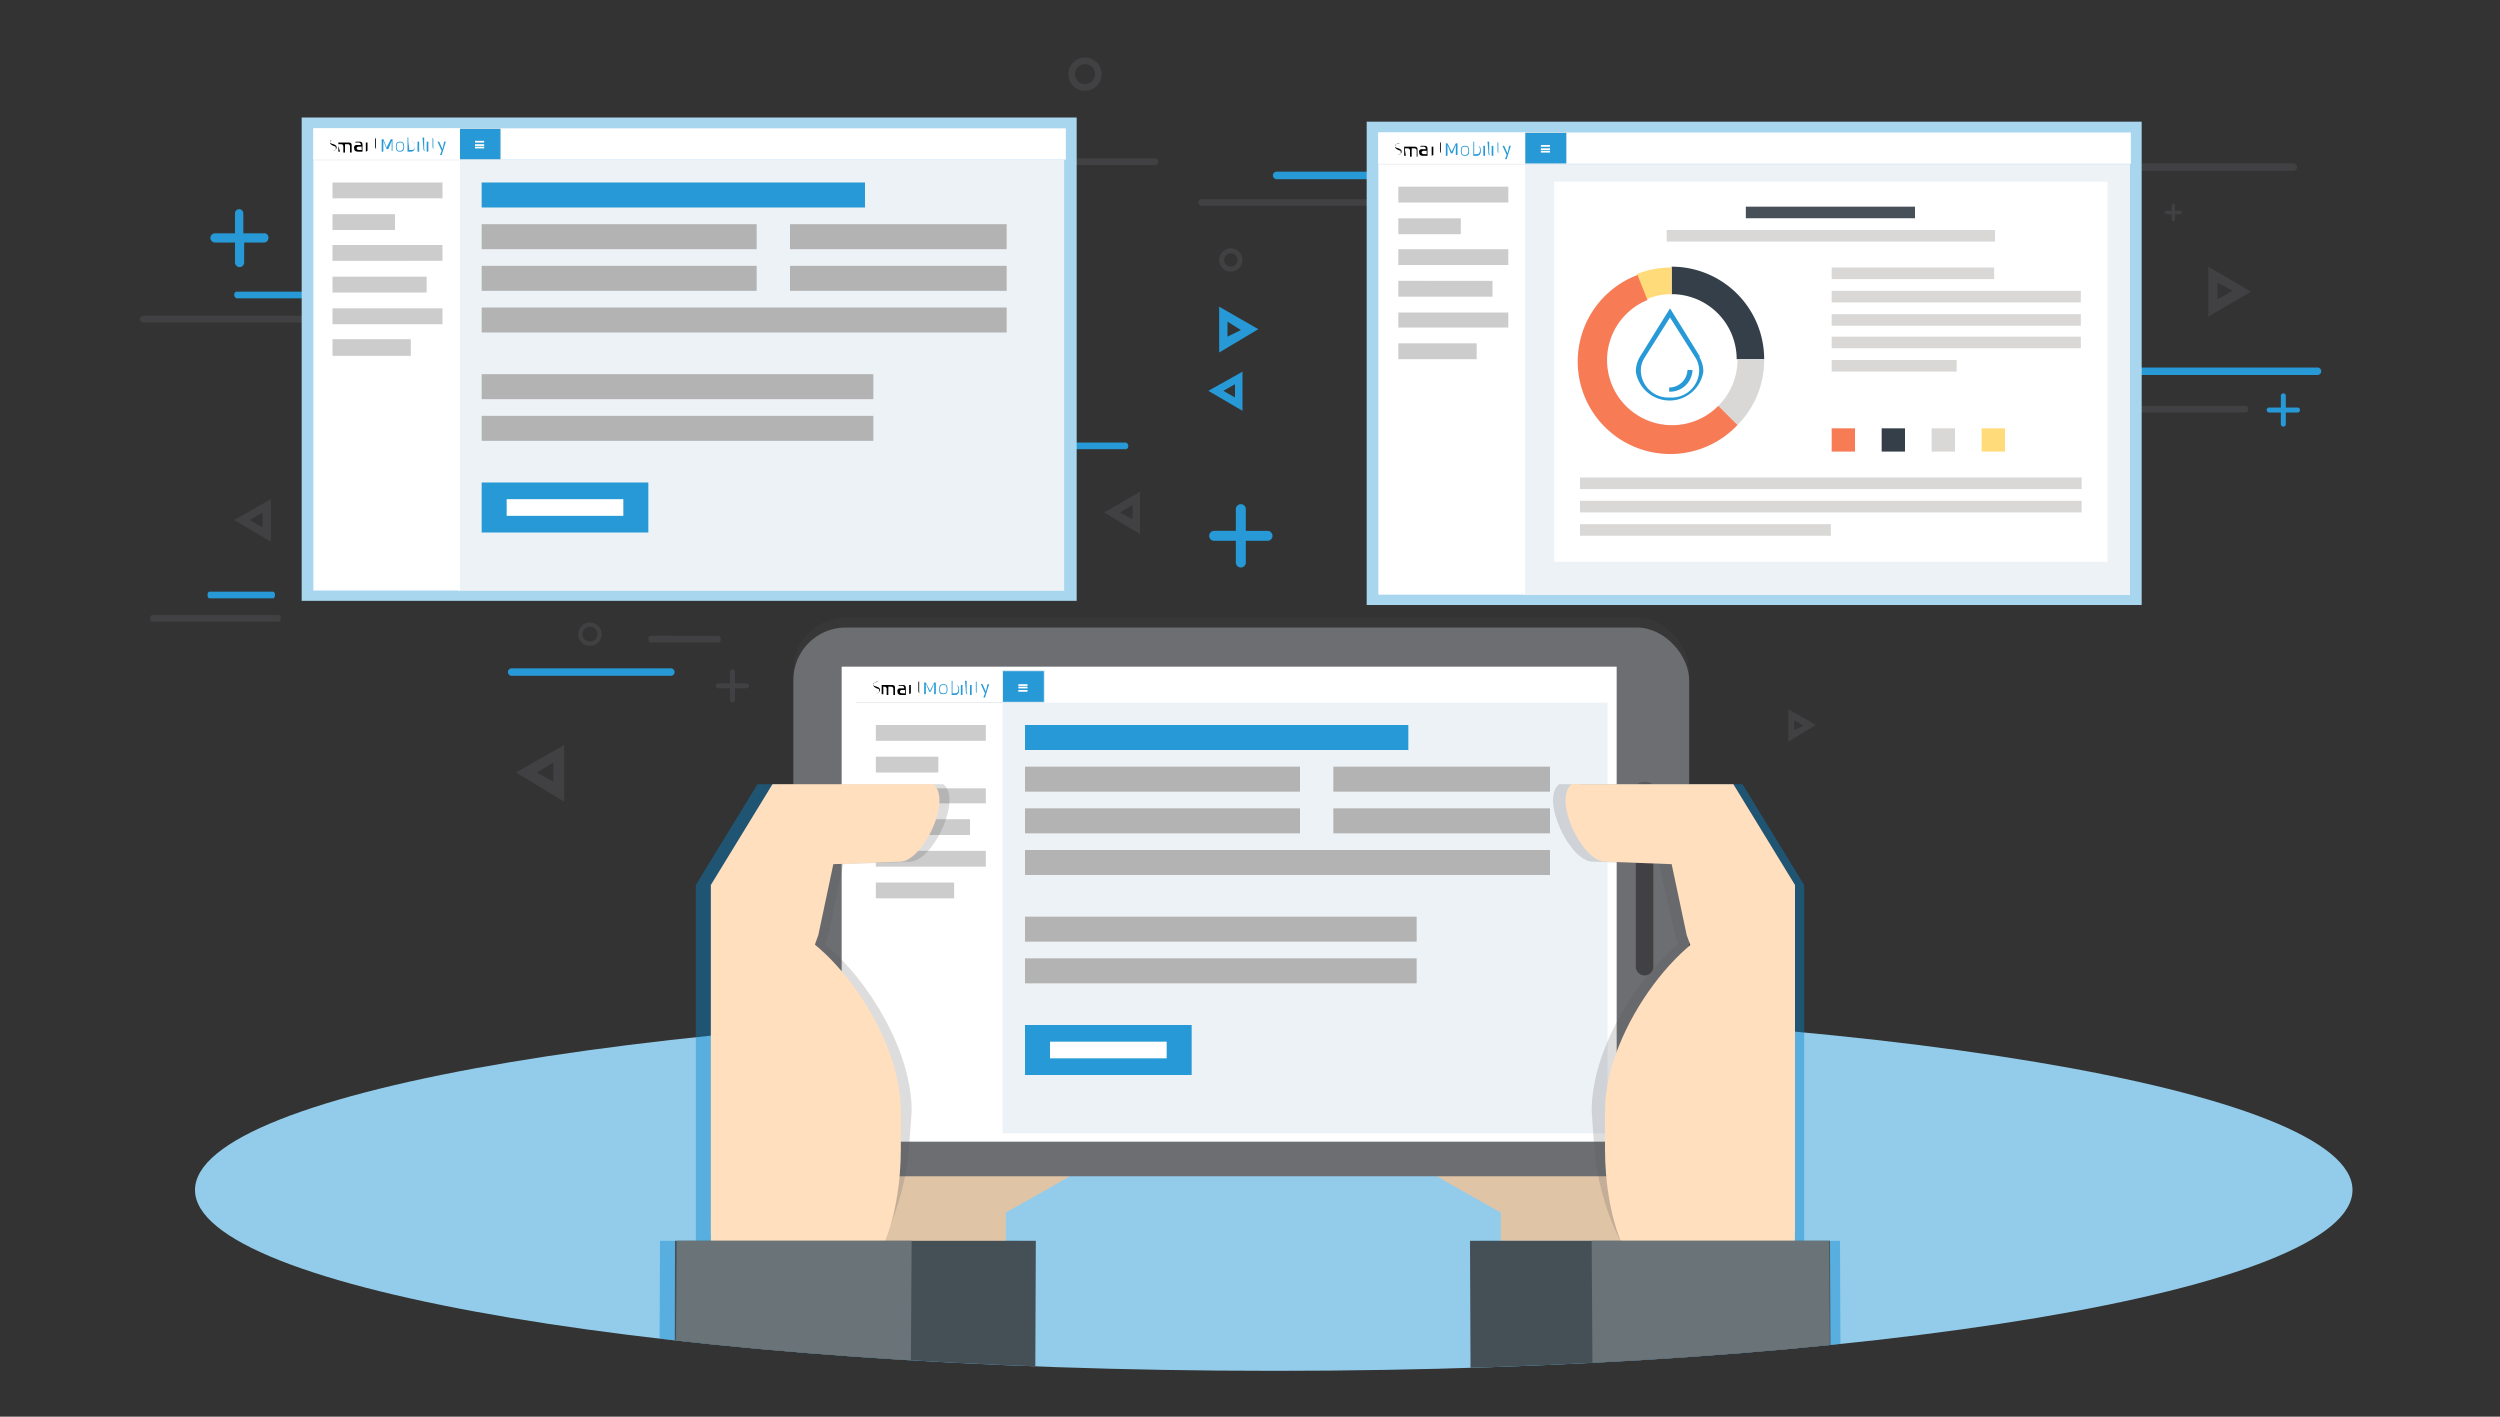
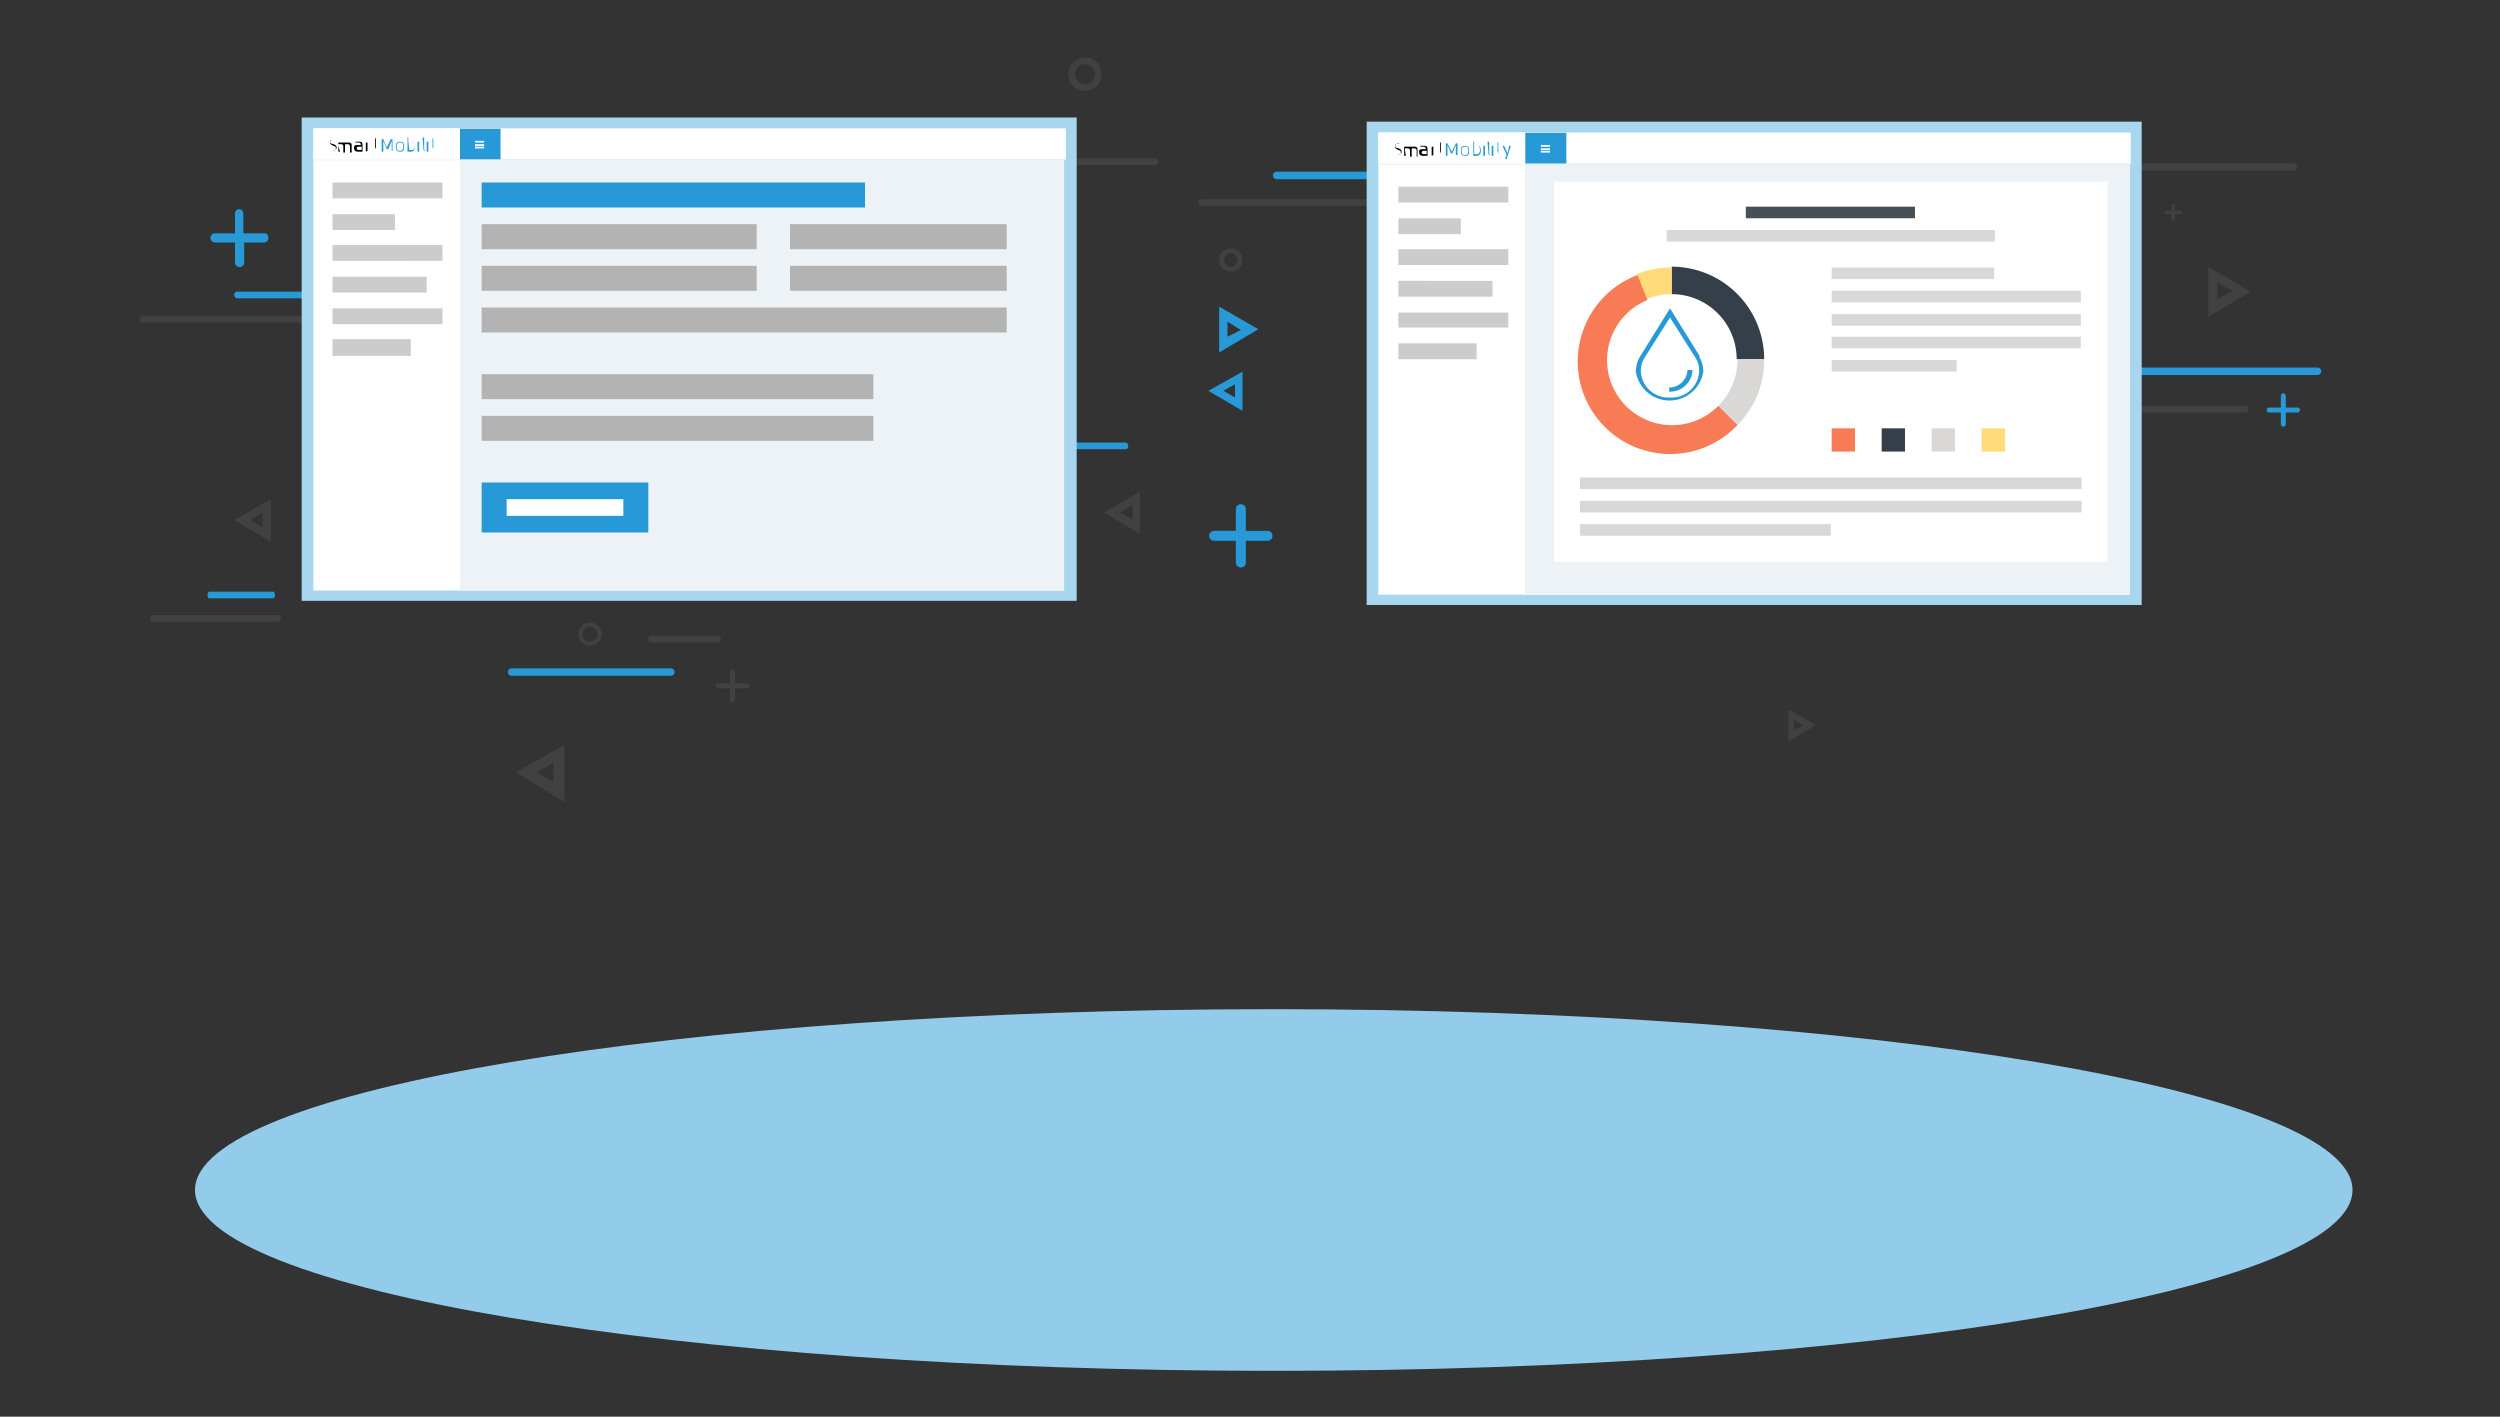
<svg xmlns="http://www.w3.org/2000/svg" width="300" height="170" viewBox="0 0 300 170">
  <rect x="0" y="0" width="300" height="170" fill="#333333" stroke="none" />
  <defs>
    <clipPath id="a">
-       <path d="M282.3,142.8c0,12-57.9,21.7-129.4,21.7S23.4,154.8,23.4,142.8,81.4,55,152.8,55,282.3,130.8,282.3,142.8Z" style="fill:none" />
-     </clipPath>
+       </clipPath>
  </defs>
  <title>smartMobility</title>
  <path d="M282.3,142.8c0,12-57.9,21.7-129.4,21.7S23.4,154.8,23.4,142.8s57.9-21.7,129.4-21.7S282.3,130.8,282.3,142.8Z" style="fill:#92ccea" />
  <g style="clip-path:url(#a)">
    <path d="M79.2,148.9h4.3v-.7h0V106.2l7.4-12.1h19.4c2.3,1.9-1.3,9.3-4,9.3l-8,.3-1.8,8.5-.4,1.1c5.2,4.3,10.4,12.8,10.4,20v4.6a30.9,30.9,0,0,1-1.9,11h18l-.2,47.9H79Z" style="fill:#0084cf;opacity:0.4" />
    <path d="M203.6,149.7H180.1v-4.2s-8-4.4-12.2-7.1-5.1-2.2-5.1-9.1L204.4,118Z" style="fill:#e0c4a6" />
    <path d="M97.1,149.7h23.6v-4.2s8-4.4,12.2-7.1,5.1-2.2,5.1-9.1L96.3,118Z" style="fill:#e0c4a6" />
    <rect x="95.2" y="74.1" width="107.5" height="65.85" rx="6.3" ry="6.3" style="fill:#414042;opacity:0.3" />
    <rect x="95.2" y="75.3" width="107.5" height="65.85" rx="6.3" ry="6.3" style="fill:#6d6e71" />
    <path d="M196.3,115.9V100.6a1,1,0,0,1,2.1,0v15.4a1,1,0,0,1-2.1,0Z" style="fill:#414042" />
    <circle cx="197.4" cy="95.4" r="1.6" style="fill:#58595b" />
    <rect x="101" y="80" width="93" height="57" style="fill:#fff" />
    <rect x="120.2" y="84.3" width="72.7" height="51.7" style="fill:#edf2f6" />
    <rect x="102.7" y="80.5" width="90.3" height="3.76" style="fill:#fff" />
    <rect x="120.3" y="80.5" width="5" height="3.76" style="fill:#2699d6;stroke:#e3e7ea;stroke-miterlimit:10;stroke-width:0.084px" />
    <rect x="122.2" y="82.1" width="1.1" height="0.21" style="fill:#fff" />
    <rect x="122.2" y="82.4" width="1.1" height="0.21" style="fill:#fff" />
    <rect x="122.2" y="82.8" width="1.1" height="0.21" style="fill:#fff" />
    <rect x="102.7" y="80.5" width="17.6" height="55.46" style="fill:#fff" />
    <rect x="102.7" y="80.5" width="16.3" height="3.76" style="fill:none" />
    <line x1="102.7" y1="84.3" x2="120.3" y2="84.3" style="fill:none;stroke:#e3e7ea;stroke-miterlimit:10;stroke-width:0.084px" />
    <path d="M105.1,87v1.9h13.2V87Zm7.5,3.8h-7.5v1.9h7.5Zm-7.5,5.6h13.2V94.6H105.1Zm11.3,1.9H105.1v1.9h11.3ZM105.1,104h13.2v-1.9H105.1Zm0,3.8h9.4v-1.9h-9.4Z" style="fill:#ccc" />
    <path d="M104.8,82.1c0,.2.1.2.4.3s.4.2.4.4-.2.4-.5.4h0c.2,0,.4,0,.4-.3s-.1-.2-.3-.3-.4-.2-.4-.4.2-.4.5-.4h.1C105,81.9,104.8,81.9,104.8,82.1Z" />
    <path d="M106,83.3h-.2V82.2h1.2c.4,0,.4.2.4.4v.8h-.2v-.7c0-.2-.1-.3-.3-.3h-.3a.7.7,0,0,1,0,.2v.8h-.2v-.7c0-.2-.1-.3-.3-.3H106c0,.1,0,.1,0,.2Z" />
    <path d="M107.9,82.2h.4c.3,0,.4.1.4.4v.8h-.5c-.3,0-.5-.1-.5-.4a.3.3,0,0,1,.3-.4h.5c0-.2-.1-.3-.3-.3h-.4Zm.4,1h.3v-.4h-.4c-.1,0-.2.1-.2.2S108,83.2,108.3,83.2Z" />
    <path d="M109.1,83.3V82.2h.2v1Z" />
    <path d="M110.3,81.8v.3h0V83c0,.2.1.2.2.2h0c-.2,0-.3-.1-.3-.3v-.8h0v-.3Z" />
    <path d="M111.6,82.9l.5-1h.2v1.4h-.2V82l-.4,1h-.2l-.4-1v1.3h-.2V81.9h.2Z" style="fill:#2699d6" />
    <path d="M112.7,82.7c0-.4.1-.6.5-.6s.5.2.5.6-.1.6-.5.6S112.7,83.2,112.7,82.7Zm.9,0c0-.4-.1-.5-.4-.5s-.4.1-.4.5.1.5.4.5S113.6,83.1,113.6,82.7Z" style="fill:#2699d6" />
    <path d="M114.1,81.7h.2v.5h.3c.4,0,.5.2.5.6s-.2.6-.5.6h-.4V81.7Zm.2,1.3c0,.1,0,.1,0,.2h.3c.3,0,.4-.2.4-.5s-.1-.5-.4-.5h-.3Z" style="fill:#2699d6" />
    <path d="M115.3,81.8h0Zm0,.4h.2v1.2h-.2Z" style="fill:#2699d6" />
    <path d="M115.8,81.7h.2V83a.5.5,0,0,0,.1.3H116a.5.5,0,0,1-.1-.4Z" style="fill:#2699d6" />
    <path d="M116.4,81.8h0Zm0,.4h.2v1.2h-.2Z" style="fill:#2699d6" />
    <path d="M117.2,81.8v.3h0V83c0,.2.1.2.2.2h0c-.2,0-.3-.1-.3-.3v-.8h0v-.3Z" style="fill:#2699d6" />
    <path d="M118.5,82.1h.2l-.5,1.6h-.2l.2-.5-.5-1.1h.2l.4.9Z" style="fill:#2699d6" />
    <rect x="123" y="87" width="46" height="3" style="fill:#2699d6" />
    <rect x="123" y="123" width="20" height="6" style="fill:#2699d6" />
    <rect x="126" y="125" width="14" height="2" style="fill:#fff" />
    <path d="M156,92H123v3h33Zm4,0v3h26V92Zm-4,5H123v3h33Zm-33,8h63v-3H123Zm0,8h47v-3H123Zm0,5h47v-3H123Zm37-18h26V97H160Z" style="fill:#b3b3b3" />
    <path d="M101.2,103.7l8-.3c2.7,0,6.3-7.5,4-9.3H93.9l-7.4,12.1v42.1h0v3.8c0,7.4.6,5.7,6.9,5.7l-1.8.2c11.6.3,16.1-10.6,17.3-18.5.2-1.5.5-6.2.5-6.2,0-7.2-5.2-15.7-10.4-20l.4-1.1Z" style="fill:#58595b;opacity:0.2" />
    <path d="M199.1,103.7l-8-.3c-2.7,0-6.3-7.5-4-9.3h19.4l7.4,12.1v42.1h0v3.8c0,7.4-.6,5.7-6.9,5.7l1.8.2c-11.6.3-16.1-10.6-17.3-18.5-.2-1.5-.5-6.2-.5-6.2,0-7.2,5.2-15.7,10.4-20l-.4-1.1Z" style="fill:#58595b;opacity:0.2" />
    <path d="M85.3,148.2V106.2l7.4-12.1H112c2.3,1.9-1.3,9.3-4,9.3l-8,.3-1.8,8.5Z" style="fill:#ffdfbd" />
    <path d="M85.3,152.1c0,7.4,2.6,5.4,8.8,5.4h0c11.6.3,14-12.1,14-19.6v-4.6c0-10-10-22.7-16.3-22.7h0c-6.3,0-6.4,6-6.4,13.5Z" style="fill:#ffdfbd" />
    <polygon points="81 148.9 124.3 148.9 124.1 196.8 80.9 196.8 81 148.9" style="fill:#445056" />
    <polygon points="81.2 148.9 109.4 148.9 109.1 196.8 80.9 196.8 81.2 148.9" style="fill:#697378" />
    <path d="M220.8,148.9h-4.3v-.7h0V106.2l-7.4-12.1H189.8c-2.3,1.9,1.3,9.3,4,9.3l8,.3,1.8,8.5.4,1.1c-5.2,4.3-10.4,12.8-10.4,20v4.6a30.9,30.9,0,0,0,1.9,11h-18l.2,47.9H221Z" style="fill:#0084cf;opacity:0.4" />
    <path d="M215.4,148.2V106.2L208,94.1H188.6c-2.3,1.9,1.3,9.3,4,9.3l8,.3,1.8,8.5Z" style="fill:#ffdfbd" />
    <path d="M215.4,152.1c0,7.4-2.6,5.4-8.8,5.4h0c-11.6.3-14-12.1-14-19.6v-4.6c0-10,10-22.7,16.3-22.7h0c6.3,0,6.4,6,6.4,13.5Z" style="fill:#ffdfbd" />
    <polygon points="219.6 148.9 176.4 148.9 176.6 196.8 219.8 196.8 219.6 148.9" style="fill:#445056" />
    <polygon points="219.5 148.9 191 148.9 191.3 196.8 219.8 196.8 219.5 148.9" style="fill:#697378" />
  </g>
  <path d="M138.7,19.8H122.8c-.2,0-.3-.2-.3-.4s.1-.4.3-.4h15.9c.2,0,.3.2.3.4S138.8,19.8,138.7,19.8Z" style="fill:#414042" />
  <path d="M170,24.7H144.2a.4.4,0,1,1,0-.8H170a.4.4,0,1,1,0,.8Z" style="fill:#414042" />
  <path d="M43,38.7H17.2a.4.4,0,1,1,0-.8H43a.4.4,0,1,1,0,.8Z" style="fill:#414042" />
  <path d="M169.5,21.5H153.2a.4.4,0,0,1,0-.9h16.3a.4.4,0,0,1,0,.9Z" style="fill:#2699d6" />
  <path d="M209.3,40.5H191.1a.4.4,0,0,1,0-.9h18.2a.4.4,0,0,1,0,.9Z" style="fill:#414042" />
  <path d="M278.1,45H253.6a.4.4,0,1,1,0-.9h24.5a.4.4,0,1,1,0,.9Z" style="fill:#2699d6" />
  <path d="M275.3,20.5H250.7a.4.4,0,1,1,0-.9h24.5a.4.4,0,1,1,0,.9Z" style="fill:#414042" />
  <path d="M269.5,49.5H253.4c-.2,0-.3-.2-.3-.4s.1-.4.3-.4h16.1c.2,0,.3.2.3.4S269.7,49.5,269.5,49.5Z" style="fill:#414042" />
  <path d="M135.1,53.9H122.4c-.1,0-.3-.2-.3-.4s.1-.4.3-.4h12.7c.1,0,.3.2.3.4S135.3,53.9,135.1,53.9Z" style="fill:#2699d6" />
  <path d="M41.2,35.8H28.4c-.1,0-.3-.2-.3-.4s.1-.4.3-.4H41.2c.1,0,.3.2.3.4S41.3,35.8,41.2,35.8Z" style="fill:#2699d6" />
  <path d="M32.8,71.8H25.1c-.1,0-.2-.2-.2-.4s.1-.4.2-.4h7.7c.1,0,.2.2.2.4S32.9,71.8,32.8,71.8Z" style="fill:#2699d6" />
  <path d="M80.5,81.1H61.4a.4.4,0,0,1,0-.9H80.5a.4.4,0,0,1,0,.9Z" style="fill:#2699d6" />
  <path d="M78,77.1h8.3c.1,0,.2-.2.2-.4s-.1-.4-.2-.4H78c-.1,0-.2.2-.2.4S77.9,77.1,78,77.1Z" style="fill:#414042" />
  <path d="M33.4,74.6H18.3c-.2,0-.3-.2-.3-.4s.1-.4.3-.4H33.4c.2,0,.3.2.3.4S33.6,74.6,33.4,74.6Z" style="fill:#414042" />
  <path d="M145,46.9l4.1,2.4V44.6Zm1.8,0,1.4-.8v1.6Z" style="fill:#2699d6" />
  <path d="M182.2,29v3.8l3.3-2Zm.7,2.5V30.2l1.1.7Z" style="fill:#414042;opacity:0.3" />
  <path d="M214.6,85.1V89l3.3-2Zm.7,2.5V86.4l1.1.7Z" style="fill:#414042" />
  <path d="M265,32v6l5.1-3Zm1.1,3.9V33.9l1.8,1Z" style="fill:#414042" />
  <path d="M146.3,36.8v5.5l4.7-2.8Zm1,3.6V38.6l1.6,1Z" style="fill:#2699d6" />
  <path d="M132.5,61.5l4.3,2.6V59Zm1.9,0,1.5-.9v1.7Z" style="fill:#414042" />
  <path d="M28.1,62.4,32.5,65V59.9Zm1.9,0,1.5-.9v1.8Z" style="fill:#414042" />
  <path d="M61.9,92.7l5.8,3.5V89.4Zm2.5,0,2-1.2v2.3Z" style="fill:#414042" />
  <path d="M130.2,10.9a2,2,0,1,1,2-2A2,2,0,0,1,130.2,10.9Zm0-3.2a1.2,1.2,0,1,0,1.2,1.2A1.2,1.2,0,0,0,130.2,7.7Z" style="fill:#414042" />
  <path d="M208.8,31.1a1.4,1.4,0,1,1,1.4-1.4A1.4,1.4,0,0,1,208.8,31.1Zm0-2.2a.8.8,0,1,0,.8.8A.8.8,0,0,0,208.8,28.9Z" style="fill:#414042" />
  <path d="M70.8,77.5a1.4,1.4,0,1,1,1.4-1.4A1.4,1.4,0,0,1,70.8,77.5Zm0-2.3a.9.9,0,1,0,.9.9A.9.9,0,0,0,70.8,75.2Z" style="fill:#414042" />
  <path d="M147.7,32.6a1.4,1.4,0,1,1,1.4-1.4A1.4,1.4,0,0,1,147.7,32.6Zm0-2.2a.8.8,0,1,0,.8.8A.8.8,0,0,0,147.7,30.4Z" style="fill:#414042" />
  <path d="M152.7,64.3a.6.6,0,0,1-.6.6h-2.6v2.6a.6.6,0,0,1-1.2,0V64.9h-2.6a.6.6,0,0,1,0-1.2h2.6V61.1a.6.6,0,0,1,.6-.6.6.6,0,0,1,.6.6v2.6h2.6A.6.6,0,0,1,152.7,64.3Z" style="fill:#2699d6" />
  <path d="M276,49.2a.3.3,0,0,1-.3.3h-1.4v1.4a.3.3,0,0,1-.6,0V49.5h-1.4a.3.3,0,0,1,0-.6h1.4V47.5a.3.3,0,0,1,.3-.3.3.3,0,0,1,.3.3v1.4h1.4A.3.3,0,0,1,276,49.2Z" style="fill:#2699d6" />
  <path d="M261.9,25.5l-.2.2H261v.7l-.2.2-.2-.2v-.7h-.7l-.2-.2.2-.2h.7v-.7l.2-.2.2.2v.7h.7Z" style="fill:#414042" />
  <path d="M202.9,46.1a.3.3,0,0,1-.3.3h-1.4v1.4a.3.3,0,0,1-.6,0V46.4h-1.4a.3.3,0,0,1,0-.6h1.4V44.4a.3.3,0,0,1,.3-.3.3.3,0,0,1,.3.3v1.4h1.4A.3.3,0,0,1,202.9,46.1Z" style="fill:#414042;opacity:0.3" />
  <path d="M89.9,82.3a.3.3,0,0,1-.3.3H88.2V84a.3.3,0,0,1-.6,0V82.6H86.2a.3.3,0,0,1,0-.6h1.4V80.6a.3.3,0,0,1,.3-.3.3.3,0,0,1,.3.3V82h1.4A.3.3,0,0,1,89.9,82.3Z" style="fill:#414042" />
  <path d="M32.2,28.6a.5.5,0,0,1-.5.5H29.3v2.4a.5.5,0,0,1-1.1,0V29.1H25.8a.5.5,0,0,1,0-1.1h2.4V25.6a.5.5,0,0,1,.5-.5.5.5,0,0,1,.5.5V28h2.4A.5.5,0,0,1,32.2,28.6Z" style="fill:#2699d6" />
  <rect x="36.2" y="14.1" width="93" height="58" style="fill:#a8d6ee" />
  <rect x="55" y="19.2" width="72.7" height="51.7" style="fill:#edf2f6" />
  <rect x="37.6" y="15.4" width="90.3" height="3.76" style="fill:#fff" />
  <rect x="55.1" y="15.4" width="5" height="3.76" style="fill:#2699d6;stroke:#e3e7ea;stroke-miterlimit:10;stroke-width:0.084px" />
  <rect x="57" y="16.9" width="1.1" height="0.21" style="fill:#fff" />
  <rect x="57" y="17.3" width="1.1" height="0.21" style="fill:#fff" />
  <rect x="57" y="17.6" width="1.1" height="0.21" style="fill:#fff" />
  <rect x="37.6" y="15.4" width="17.6" height="55.46" style="fill:#fff" />
  <rect x="37.6" y="15.4" width="16.3" height="3.76" style="fill:none" />
  <line x1="37.6" y1="19.2" x2="55.1" y2="19.2" style="fill:none;stroke:#e3e7ea;stroke-miterlimit:10;stroke-width:0.084px" />
  <path d="M39.9,21.9v1.9H53.1V21.9Zm7.5,3.8H39.9v1.9h7.5Zm-7.5,5.6H53.1V29.4H39.9Zm11.3,1.9H39.9v1.9H51.2ZM39.9,38.9H53.1V37H39.9Zm0,3.8h9.4V40.7H39.9Z" style="fill:#ccc" />
  <path d="M39.6,17c0,.2.1.2.4.3s.4.2.4.4-.2.4-.5.4h0c.2,0,.4,0,.4-.3s-.1-.2-.3-.3-.4-.2-.4-.4.2-.4.5-.4H40C39.8,16.8,39.6,16.8,39.6,17Z" />
  <path d="M40.8,18.2h-.2V17.1h1.2c.4,0,.4.2.4.4v.8h-.2v-.7c0-.2-.1-.3-.3-.3h-.3a.7.7,0,0,1,0,.2v.8h-.2v-.7c0-.2-.1-.3-.3-.3h-.3c0,.1,0,.1,0,.2Z" />
  <path d="M42.7,17h.4c.3,0,.4.1.4.4v.8h-.5c-.3,0-.5-.1-.5-.4a.3.3,0,0,1,.3-.4h.5c0-.2-.1-.3-.3-.3h-.4Zm.4,1h.3v-.4H43c-.1,0-.2.1-.2.2S42.9,18,43.1,18Z" />
  <path d="M43.9,18.2V17.1h.2v1Z" />
  <path d="M45.1,16.7V17h0v.7c0,.2.1.2.2.2h0c-.2,0-.3-.1-.3-.3v-.8h0v-.3Z" />
  <path d="M46.4,17.7l.5-1h.2v1.4H47V16.9l-.4,1h-.2l-.4-1v1.3h-.2V16.7h.2Z" style="fill:#2699d6" />
  <path d="M47.5,17.6c0-.4.1-.6.5-.6s.5.2.5.6-.1.6-.5.6S47.5,18,47.5,17.6Zm.9,0c0-.4-.1-.5-.4-.5s-.4.1-.4.5.1.5.4.5S48.4,17.9,48.4,17.6Z" style="fill:#2699d6" />
  <path d="M48.9,16.5H49V17h.3c.4,0,.5.2.5.6s-.2.6-.5.6h-.4V16.5Zm.2,1.3c0,.1,0,.1,0,.2h.3c.3,0,.4-.2.4-.5s-.1-.5-.4-.5H49Z" style="fill:#2699d6" />
  <path d="M50.1,16.6h0Zm0,.4h.2v1.2h-.2Z" style="fill:#2699d6" />
  <path d="M50.7,16.5h.2v1.3a.5.5,0,0,0,.1.3h-.1a.5.5,0,0,1-.1-.4Z" style="fill:#2699d6" />
  <path d="M51.2,16.6h0Zm0,.4h.2v1.2h-.2Z" style="fill:#2699d6" />
  <path d="M52,16.7V17h0v.7c0,.2.1.2.2.2h0c-.2,0-.3-.1-.3-.3v-.8h0v-.3Z" style="fill:#2699d6" />
-   <path d="M53.3,17h.2l-.5,1.6h-.2l.2-.5L52.5,17h.2l.4.9Z" style="fill:#2699d6" />
  <rect x="57.8" y="21.9" width="46" height="3" style="fill:#2699d6" />
  <rect x="57.8" y="57.9" width="20" height="6" style="fill:#2699d6" />
  <rect x="60.8" y="59.9" width="14" height="2" style="fill:#fff" />
  <path d="M90.8,26.9h-33v3h33Zm4,0v3h26v-3Zm-4,5h-33v3h33Zm-33,8h63v-3h-63Zm0,8h47v-3h-47Zm0,5h47v-3h-47Zm37-18h26v-3h-26Z" style="fill:#b3b3b3" />
  <rect x="164" y="14.6" width="93" height="58" style="fill:#a8d6ee" />
  <rect x="182.9" y="19.7" width="72.7" height="51.7" style="fill:#edf2f6" />
  <rect x="165.4" y="15.9" width="90.3" height="3.76" style="fill:#fff" />
  <rect x="183" y="15.9" width="5" height="3.76" style="fill:#2699d6;stroke:#e3e7ea;stroke-miterlimit:10;stroke-width:0.084px" />
  <rect x="184.9" y="17.4" width="1.1" height="0.21" style="fill:#fff" />
  <rect x="184.9" y="17.8" width="1.1" height="0.21" style="fill:#fff" />
  <rect x="184.9" y="18.1" width="1.1" height="0.21" style="fill:#fff" />
  <rect x="165.4" y="15.9" width="17.6" height="55.46" style="fill:#fff" />
  <rect x="165.4" y="15.9" width="16.3" height="3.76" style="fill:none" />
  <line x1="165.4" y1="19.7" x2="183" y2="19.7" style="fill:none;stroke:#e3e7ea;stroke-miterlimit:10;stroke-width:0.084px" />
  <path d="M167.8,22.4v1.9H181V22.4Zm7.5,3.8h-7.5v1.9h7.5Zm-7.5,5.6H181V29.9H167.8Zm11.3,1.9H167.8v1.9h11.3Zm-11.3,5.6H181V37.5H167.8Zm0,3.8h9.4V41.2h-9.4Z" style="fill:#ccc" />
  <path d="M167.4,17.5c0,.2.1.2.4.3s.4.2.4.4-.2.4-.5.4h0c.2,0,.4,0,.4-.3s-.1-.2-.3-.3-.4-.2-.4-.4.2-.4.5-.4h.1C167.6,17.3,167.4,17.3,167.4,17.5Z" />
  <path d="M168.7,18.7h-.2V17.6h1.2c.4,0,.4.2.4.4v.8H170v-.7c0-.2-.1-.3-.3-.3h-.3a.7.7,0,0,1,0,.2v.8h-.2v-.7c0-.2-.1-.3-.3-.3h-.3c0,.1,0,.1,0,.2Z" />
  <path d="M170.5,17.5h.4c.3,0,.4.1.4.4v.8h-.5c-.3,0-.5-.1-.5-.4a.3.3,0,0,1,.3-.4h.5c0-.2-.1-.3-.3-.3h-.4Zm.4,1h.3v-.4h-.4c-.1,0-.2.1-.2.2S170.7,18.5,170.9,18.5Z" />
  <path d="M171.8,18.7V17.6h.2v1Z" />
  <path d="M172.9,17.2v.3h0v.7c0,.2.1.2.2.2h0c-.2,0-.3-.1-.3-.3v-.8h0v-.3Z" />
  <path d="M174.2,18.2l.5-1h.2v1.4h-.2V17.4l-.4,1h-.2l-.4-1v1.3h-.2V17.2h.2Z" style="fill:#2699d6" />
  <path d="M175.3,18.1c0-.4.1-.6.5-.6s.5.2.5.6-.1.6-.5.6S175.3,18.5,175.3,18.1Zm.9,0c0-.4-.1-.5-.4-.5s-.4.1-.4.5.1.5.4.5S176.2,18.4,176.2,18.1Z" style="fill:#2699d6" />
  <path d="M176.7,17h.2v.5h.3c.4,0,.5.2.5.6s-.2.6-.5.6h-.4V17Zm.2,1.3c0,.1,0,.1,0,.2h.3c.3,0,.4-.2.4-.5s-.1-.5-.4-.5h-.3Z" style="fill:#2699d6" />
  <path d="M178,17.1h0Zm0,.4h.2v1.2H178Z" style="fill:#2699d6" />
  <path d="M178.5,17h.2v1.3a.5.5,0,0,0,.1.3h-.1a.5.5,0,0,1-.1-.4Z" style="fill:#2699d6" />
  <path d="M179,17.1h0Zm0,.4h.2v1.2H179Z" style="fill:#2699d6" />
  <path d="M179.8,17.2v.3h0v.7c0,.2.1.2.2.2h0c-.2,0-.3-.1-.3-.3v-.8h0v-.3Z" style="fill:#2699d6" />
  <path d="M181.1,17.5h.2l-.5,1.6h-.2l.2-.5-.5-1.1h.2l.4.9Z" style="fill:#2699d6" />
  <rect x="186.5" y="21.8" width="66.4" height="45.61" style="fill:#fff" />
  <path d="M208.5,43.2a7.8,7.8,0,0,1-2.3,5.5l2.3,2.3a11,11,0,0,0,3.2-7.8Z" style="fill:#d9d8d7" />
  <path d="M200.6,35.3a7.8,7.8,0,0,1,7.8,7.8h3.3a11.1,11.1,0,0,0-11.1-11.1v3.2Z" style="fill:#353f49" />
  <path d="M200.6,35.3V32.1a10.9,10.9,0,0,0-4.2.8l1.2,3A7.8,7.8,0,0,1,200.6,35.3Z" style="fill:#ffdb79" />
  <path d="M206.2,48.7a7.8,7.8,0,1,1-8.5-12.7l-1.2-3a11.1,11.1,0,1,0,12,18Z" style="fill:#f77b55" />
  <rect x="219.8" y="51.4" width="2.8" height="2.79" style="fill:#f77b55" />
  <rect x="225.8" y="51.4" width="2.8" height="2.79" style="fill:#353f49" />
  <rect x="231.8" y="51.4" width="2.8" height="2.79" style="fill:#d9d8d7" />
  <rect x="237.8" y="51.4" width="2.8" height="2.79" style="fill:#ffdb79" />
  <rect x="219.8" y="40.4" width="29.9" height="1.39" style="fill:#d9d8d7" />
  <rect x="219.8" y="37.7" width="29.9" height="1.39" style="fill:#d9d8d7" />
  <rect x="219.8" y="34.9" width="29.9" height="1.39" style="fill:#d9d8d7" />
  <rect x="219.8" y="32.1" width="19.5" height="1.39" style="fill:#d9d8d7" />
  <rect x="219.8" y="43.2" width="15" height="1.39" style="fill:#d9d8d7" />
  <rect x="189.6" y="57.3" width="60.2" height="1.39" style="fill:#d9d8d7" />
  <rect x="189.6" y="60.1" width="60.2" height="1.39" style="fill:#d9d8d7" />
  <rect x="189.6" y="62.9" width="30.1" height="1.39" style="fill:#d9d8d7" />
  <rect x="209.5" y="24.8" width="20.3" height="1.39" style="fill:#474f59" />
  <rect x="200" y="27.6" width="39.4" height="1.39" style="fill:#d9d8d7" />
  <path d="M200.4,47.7a3.3,3.3,0,0,1-3.5-3.2,2.9,2.9,0,0,1,.4-1.5h0l3.1-4.9,3.1,4.9h0a2.9,2.9,0,0,1,.4,1.5,3.3,3.3,0,0,1-3.5,3.2m3.6-4.9h0L200.4,37l-3.6,5.8h0a3.5,3.5,0,0,0-.5,1.8,4.1,4.1,0,0,0,8.1,0,3.5,3.5,0,0,0-.5-1.8" style="fill:#2699d6" />
  <path d="M200.3,46.5V47a2.7,2.7,0,0,0,2.8-2.6h-.6a2.2,2.2,0,0,1-2.2,2.1" style="fill:#2699d6" />
</svg>